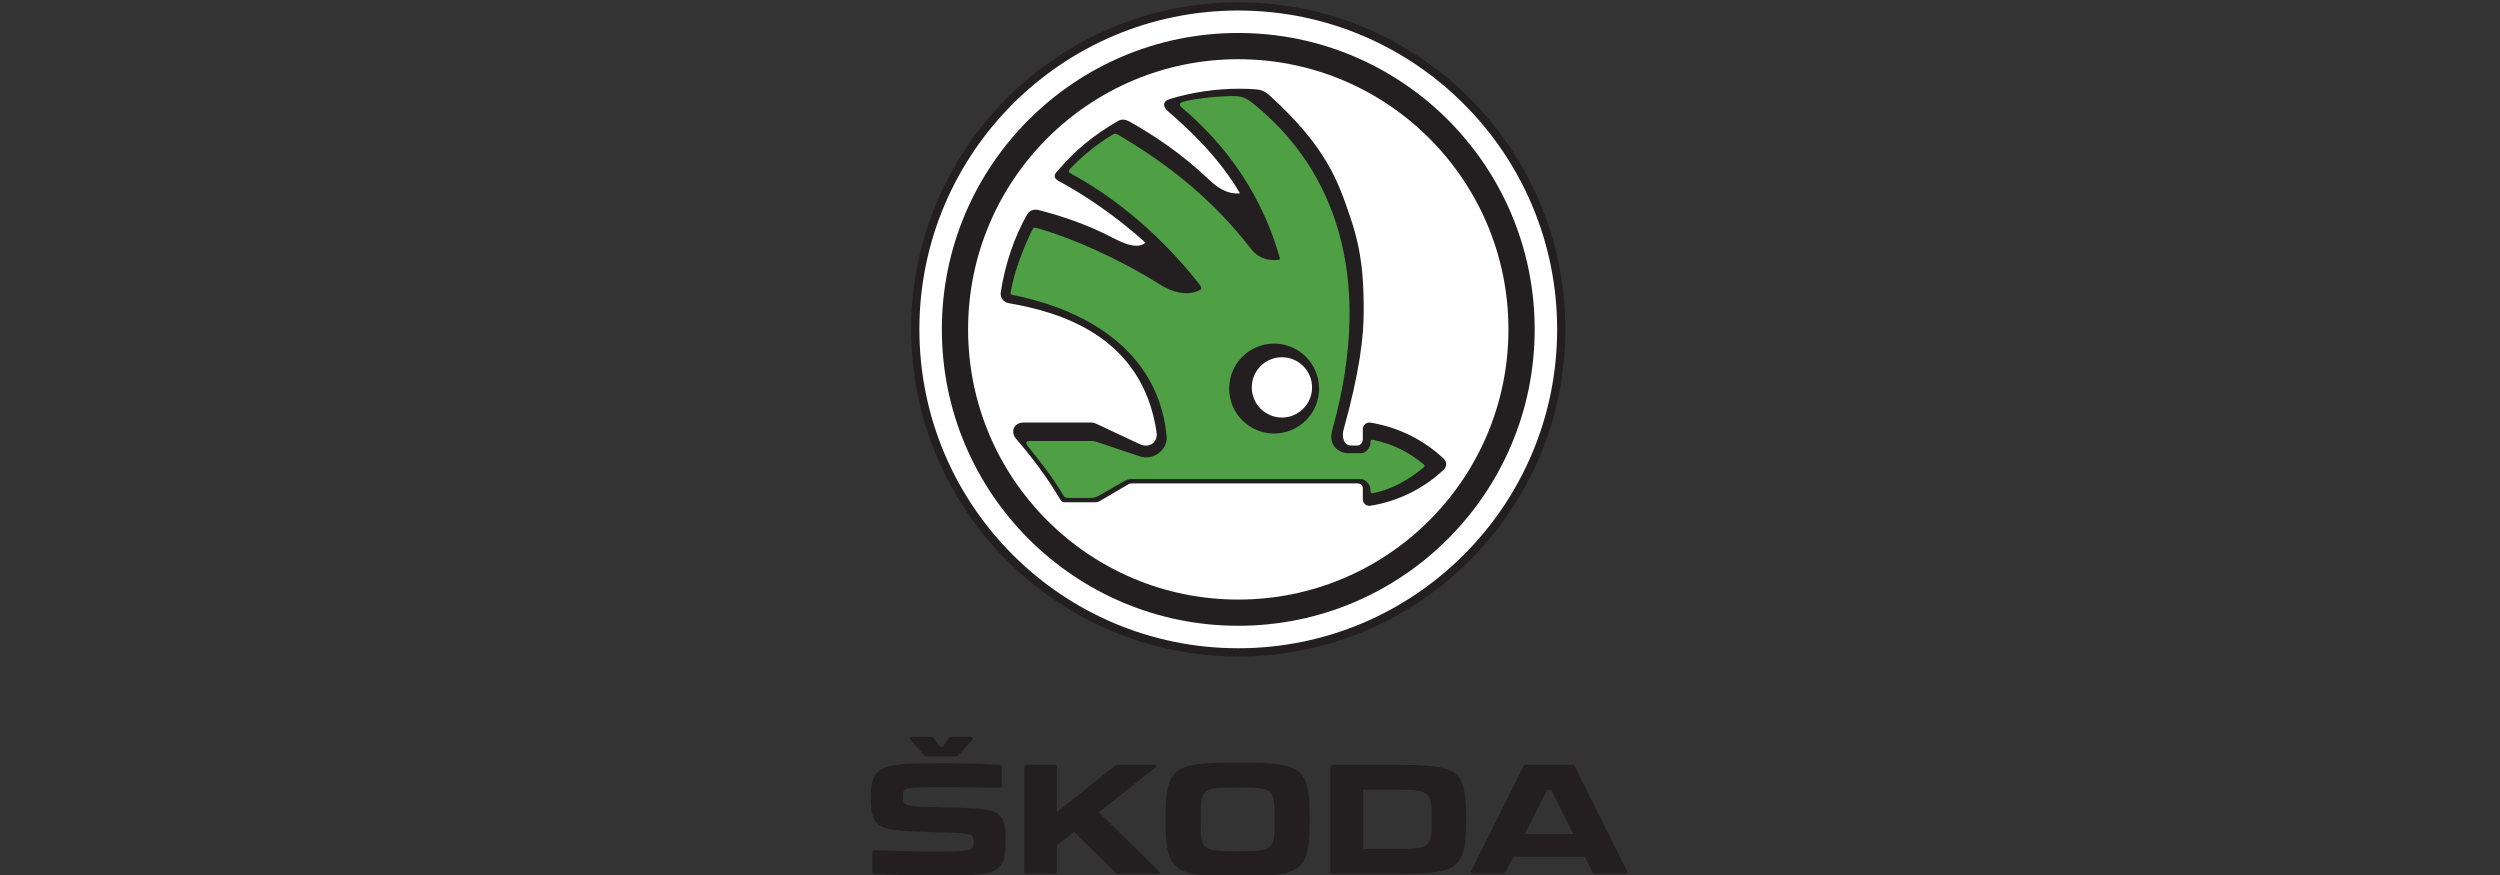
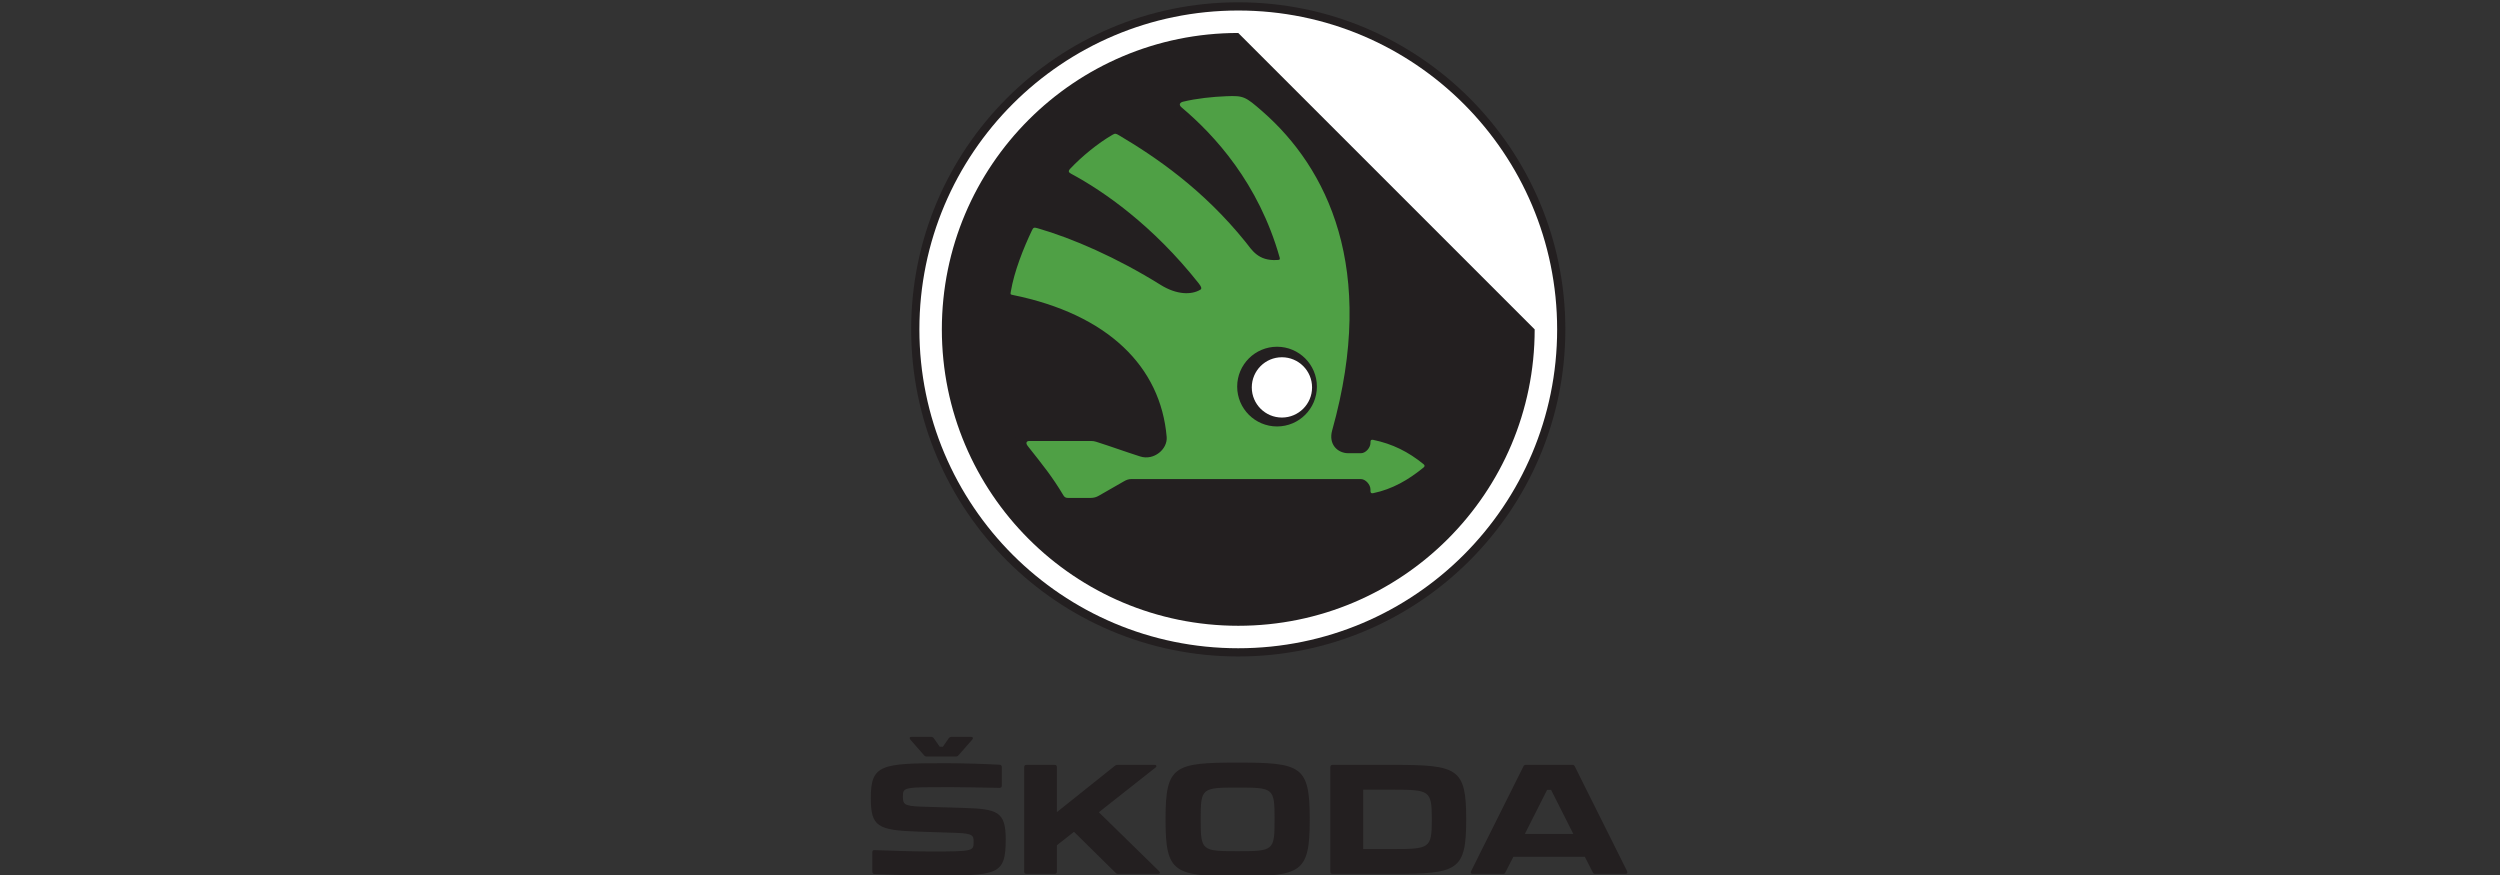
<svg xmlns="http://www.w3.org/2000/svg" xmlns:ns1="http://sodipodi.sourceforge.net/DTD/sodipodi-0.dtd" xmlns:ns2="http://www.inkscape.org/namespaces/inkscape" id="svg2" xml:space="preserve" width="200" height="70" viewBox="0 0 200 70" ns1:docname="Skoda-logo2.svg" ns2:version="1.1 (c68e22c387, 2021-05-23)">
  <rect x="0" y="0" width="200" height="70" fill="#333333" stroke="none" />
  <defs id="defs6">
    <clipPath clipPathUnits="userSpaceOnUse" id="clipPath16">
      <path d="M 0,283.465 H 236.221 V 0 H 0 Z" id="path14" />
    </clipPath>
  </defs>
  <g id="g8" ns2:groupmode="layer" ns2:label="SKODA 2D Standard Logo_Pantone 361U" transform="matrix(1.333,0,0,-1.333,0,377.953)">
    <g id="g925" transform="matrix(0.277,0,0,0.277,41.598,217.976)">
      <g id="g12" clip-path="url(#clipPath16)">
        <g id="g18" transform="translate(188.977,165.313)">
          <path d="m 0,0 c 0,-39.14 -31.729,-70.866 -70.868,-70.866 -39.137,0 -70.868,31.726 -70.868,70.866 0,39.137 31.731,70.866 70.868,70.866 C -31.729,70.866 0,39.137 0,0" style="fill:#231f20;fill-opacity:1;fill-rule:nonzero;stroke:none" id="path20" />
        </g>
        <g id="g22" transform="translate(187.198,165.313)">
          <path d="m 0,0 c 0,-38.154 -30.931,-69.085 -69.089,-69.085 -38.157,0 -69.087,30.931 -69.087,69.085 0,38.155 30.93,69.085 69.087,69.085 C -30.931,69.085 0,38.155 0,0" style="fill:#ffffff;fill-opacity:1;fill-rule:nonzero;stroke:none" id="path24" />
        </g>
        <g id="g26" transform="translate(182.331,165.313)">
-           <path d="m 0,0 c 0,-35.469 -28.755,-64.218 -64.222,-64.218 -35.467,0 -64.221,28.749 -64.221,64.218 0,35.469 28.754,64.22 64.221,64.22 C -28.755,64.22 0,35.469 0,0" style="fill:#231f20;fill-opacity:1;fill-rule:nonzero;stroke:none" id="path28" />
+           <path d="m 0,0 c 0,-35.469 -28.755,-64.218 -64.222,-64.218 -35.467,0 -64.221,28.749 -64.221,64.218 0,35.469 28.754,64.22 64.221,64.22 " style="fill:#231f20;fill-opacity:1;fill-rule:nonzero;stroke:none" id="path28" />
        </g>
        <g id="g30" transform="translate(176.645,165.313)">
-           <path d="m 0,0 c 0,-32.33 -26.206,-58.538 -58.536,-58.538 -32.333,0 -58.536,26.208 -58.536,58.538 0,32.327 26.203,58.536 58.536,58.536 C -26.206,58.536 0,32.327 0,0" style="fill:#ffffff;fill-opacity:1;fill-rule:nonzero;stroke:none" id="path32" />
-         </g>
+           </g>
        <g id="g34" transform="translate(162.62,137.301)">
          <path d="m 0,0 c -4.373,4.105 -9.886,6.85 -15.892,7.807 -0.857,0.134 -1.632,-0.528 -1.632,-1.393 V 4.232 c 0,-0.648 -0.495,-1.382 -1.145,-1.382 -0.473,0 -0.943,-0.012 -1.416,0 -1.676,0.025 -1.981,2.082 -1.645,3.295 3.571,12.8 4.444,20.568 4.401,26.22 -0.043,6.012 -0.195,11.998 -2.903,19.925 -2.609,7.625 -4.992,15.091 -17.593,26.503 -0.858,0.772 -1.721,1.147 -2.875,1.229 -1.24,0.086 -2.252,0.131 -3.512,0.131 -5.234,0 -10.283,-0.77 -15.053,-2.201 -1.789,-0.539 -1.519,-1.782 -0.537,-2.627 4.758,-4.073 11.209,-10.188 15.66,-17.828 -2.818,-0.274 -4.97,1.294 -6.783,3.027 -5.947,5.664 -12.14,9.697 -17.059,12.461 -0.857,0.48 -1.701,0.681 -2.551,0.193 -5.422,-3.154 -9.074,-6.119 -13.381,-11.111 -0.73,-0.85 -0.255,-1.512 0.461,-1.893 4.705,-2.494 12.077,-7.228 18.832,-13.377 -1.376,-1.158 -3.56,-0.779 -6.724,0.881 -6.08,3.195 -11.926,5.033 -16.389,6.182 -0.955,0.246 -1.978,-0.022 -2.471,-0.877 -2.857,-4.964 -4.828,-10.901 -5.759,-16.922 -0.178,-1.157 0.609,-2.18 1.761,-2.379 10.399,-1.821 28.936,-6.709 32.015,-28.063 0.265,-1.869 -1.434,-3.514 -3.675,-2.461 -3.127,1.463 -6.248,2.924 -9.371,4.389 -0.326,0.152 -0.699,0.283 -1.056,0.283 h -14.733 c -2.092,0 -2.953,-2.002 -1.592,-3.562 3.541,-4.081 6.789,-8.481 9.567,-13.147 0.246,-0.412 0.527,-0.572 1.007,-0.572 h 6.432 c 0.436,0 0.813,0.103 1.188,0.326 2.023,1.186 4.043,2.369 6.068,3.553 0.375,0.222 0.75,0.218 1.188,0.218 h 48.465 c 0.652,0 1.178,-0.417 1.178,-1.07 v -2.387 c 0,-0.865 0.775,-1.523 1.632,-1.39 C -9.886,-9.244 -4.373,-6.5 0,-2.398 0.695,-1.75 0.695,-0.645 0,0" style="fill:#231f20;fill-opacity:1;fill-rule:nonzero;stroke:none" id="path36" />
        </g>
        <g id="g38" transform="translate(126.514,144.282)">
          <path d="m 0,0 c -4.773,0 -8.639,3.865 -8.639,8.631 0,4.771 3.866,8.639 8.639,8.639 4.764,0 8.633,-3.868 8.633,-8.639 C 8.633,3.865 4.764,0 0,0 m 31.739,-8.174 c -3.278,2.676 -6.733,4.406 -10.932,5.274 -0.379,0.078 -0.565,-0.069 -0.565,-0.459 v -0.209 c 0,-1.03 -1.031,-2.233 -2.066,-2.233 h -2.729 c -2.301,0 -4.357,1.897 -3.506,4.942 9.854,35.158 -1.156,56.899 -15.054,69.068 -3.778,3.299 -4.116,3.481 -7.879,3.338 -2.967,-0.113 -6.444,-0.476 -9.383,-1.191 -0.578,-0.141 -1.061,-0.598 -0.297,-1.24 7.135,-6.01 16.674,-16.377 21.236,-32.509 0.159,-0.562 -0.173,-0.521 -0.601,-0.544 -4.086,-0.249 -5.463,2.253 -6.74,3.845 -9.262,11.528 -19.649,18.544 -27.421,23.149 -0.775,0.463 -0.898,0.455 -1.488,0.113 -3.125,-1.804 -6.631,-4.685 -9.104,-7.306 -0.515,-0.555 -0.384,-0.815 0.184,-1.119 7.031,-3.768 17.727,-11.194 27.663,-23.782 0.617,-0.779 0.658,-1.137 0.31,-1.344 -1.91,-1.139 -5.101,-1.123 -8.597,1.055 -9.476,5.908 -19.097,10.094 -26.626,12.264 -0.801,0.232 -0.941,0.187 -1.269,-0.5 -1.836,-3.862 -3.836,-8.877 -4.557,-13.225 -0.092,-0.566 -0.141,-0.611 0.385,-0.719 20.718,-4.207 32.088,-15.574 33.383,-30.765 0.227,-2.637 -2.756,-5.176 -5.721,-4.237 -3.223,1.024 -6.35,2.172 -9.574,3.194 -0.348,0.113 -0.696,0.162 -1.063,0.162 -4.453,0.002 -8.912,0.006 -13.369,0.006 -0.596,0 -0.942,-0.374 -0.352,-1.122 3.364,-4.253 5.321,-6.664 7.694,-10.644 0.242,-0.414 0.521,-0.572 1.008,-0.572 1.636,0 3.277,0.002 4.919,0.002 0.651,0 1.209,0.15 1.774,0.484 1.785,1.043 3.558,2.018 5.342,3.064 0.566,0.334 1.05,0.536 1.709,0.536 16.178,0.005 33.518,0 49.69,0.002 1.031,0 2.099,-1.208 2.099,-2.247 v -0.355 c 0,-0.391 0.186,-0.537 0.565,-0.461 4.199,0.871 7.654,2.887 10.932,5.561 0.299,0.244 0.299,0.478 0,0.724" style="fill:#4fa045;fill-opacity:1;fill-rule:nonzero;stroke:none" id="path40" />
        </g>
        <g id="g42" transform="translate(135.617,152.491)">
-           <path d="m 0,0 c 0,-5.383 -4.361,-9.742 -9.744,-9.742 -5.377,0 -9.738,4.359 -9.738,9.742 0,5.381 4.361,9.744 9.738,9.744 C -4.361,9.744 0,5.381 0,0" style="fill:#231f20;fill-opacity:1;fill-rule:nonzero;stroke:none" id="path44" />
-         </g>
+           </g>
        <g id="g46" transform="translate(134.1,152.739)">
          <path d="m 0,0 c 0,-3.602 -2.926,-6.529 -6.533,-6.529 -3.608,0 -6.528,2.927 -6.528,6.529 0,3.611 2.92,6.535 6.528,6.535 C -2.926,6.535 0,3.611 0,0" style="fill:#ffffff;fill-opacity:1;fill-rule:nonzero;stroke:none" id="path48" />
        </g>
        <g id="g50" transform="translate(47.057,76.437)">
          <path d="m 0,0 2.986,-3.406 c 0.164,-0.198 0.33,-0.266 0.592,-0.266 h 6.266 c 0.263,0 0.427,0.068 0.59,0.266 L 13.422,0 c 0.26,0.301 0.162,0.594 -0.266,0.594 H 8.928 C 8.662,0.594 8.496,0.496 8.332,0.301 L 7.055,-1.541 H 6.363 L 5.086,0.301 C 4.922,0.496 4.758,0.594 4.463,0.594 H 0.264 C -0.166,0.594 -0.258,0.301 0,0 m 55.297,-17.121 v -0.33 c 0,-11.448 1.877,-12.141 15.621,-12.141 13.748,0 15.619,0.693 15.619,12.176 v 0.295 c 0,11.447 -1.871,12.137 -15.619,12.137 -13.744,0 -15.621,-0.69 -15.621,-12.137 m -1.391,-11.387 -13.06,12.764 12.269,9.679 c 0.366,0.26 0.229,0.59 -0.23,0.59 h -8.006 c -0.229,0 -0.393,-0.066 -0.59,-0.23 l -12.533,-10.01 v 9.748 c 0,0.324 -0.162,0.492 -0.49,0.492 h -6.102 c -0.33,0 -0.496,-0.168 -0.496,-0.492 v -22.639 c 0,-0.328 0.166,-0.492 0.496,-0.492 h 6.102 c 0.328,0 0.49,0.164 0.49,0.492 v 5.707 l 3.709,2.922 8.988,-8.859 c 0.197,-0.197 0.362,-0.262 0.623,-0.262 h 8.596 c 0.428,0 0.56,0.293 0.234,0.59 m 50.682,23.033 H 91.496 c -0.326,0 -0.494,-0.168 -0.494,-0.492 v -22.639 c 0,-0.328 0.168,-0.492 0.494,-0.492 h 13.092 c 14.008,0 15.848,0.69 15.848,11.715 v 0.195 c 0,11.026 -1.84,11.713 -15.848,11.713 m 50.711,-23.033 -11.322,22.67 c -0.098,0.262 -0.299,0.363 -0.561,0.363 h -10.035 c -0.268,0 -0.463,-0.101 -0.561,-0.363 l -11.322,-22.67 c -0.162,-0.363 -0.027,-0.59 0.363,-0.59 h 6.528 c 0.259,0 0.461,0.098 0.558,0.362 l 1.709,3.345 h 15.485 l 1.703,-3.345 c 0.103,-0.264 0.299,-0.362 0.564,-0.362 h 6.528 c 0.394,0 0.525,0.227 0.363,0.59 M 78.92,-17.121 v -0.33 c 0,-6.629 -0.26,-6.727 -8.002,-6.727 -7.744,0 -8.006,0.098 -8.006,6.727 v 0.33 c 0,6.625 0.262,6.725 8.006,6.725 7.742,0 8.002,-0.1 8.002,-6.725 m 34.066,0 v -0.33 c 0,-6.071 -0.494,-6.268 -8.365,-6.268 h -6.494 v 12.865 h 6.494 c 7.871,0 8.365,-0.199 8.365,-6.267 m 30.659,-3.317 h -10.499 l 4.825,9.551 h 0.855 z M -7.773,-29.133 c 3.478,-0.16 9.15,-0.324 12.429,-0.324 14.307,0 16.014,0.031 16.014,7.807 0,6.134 -1.801,6.626 -9.383,6.855 l -8.793,0.262 c -4.033,0.134 -4.101,0.558 -4.101,2.363 0,1.871 0.492,1.871 10.171,1.871 1.834,0 7.676,-0.097 10.762,-0.164 0.324,0 0.494,0.164 0.494,0.492 v 4.004 c 0,0.324 -0.17,0.492 -0.463,0.522 -3.052,0.168 -8.037,0.332 -11.613,0.332 -14.043,0 -16.303,-0.264 -16.303,-7.514 0,-6.203 1.375,-7.023 10.364,-7.318 l 8.07,-0.262 c 3.773,-0.131 3.842,-0.59 3.842,-2.002 0,-1.938 -0.166,-2.035 -9.092,-2.035 -4.166,0 -8.463,0.164 -12.367,0.297 -0.328,0.033 -0.492,-0.133 -0.492,-0.459 v -4.2 c 0,-0.328 0.164,-0.492 0.461,-0.527" style="fill:#231f20;fill-opacity:1;fill-rule:nonzero;stroke:none" id="path52" />
        </g>
      </g>
    </g>
  </g>
</svg>